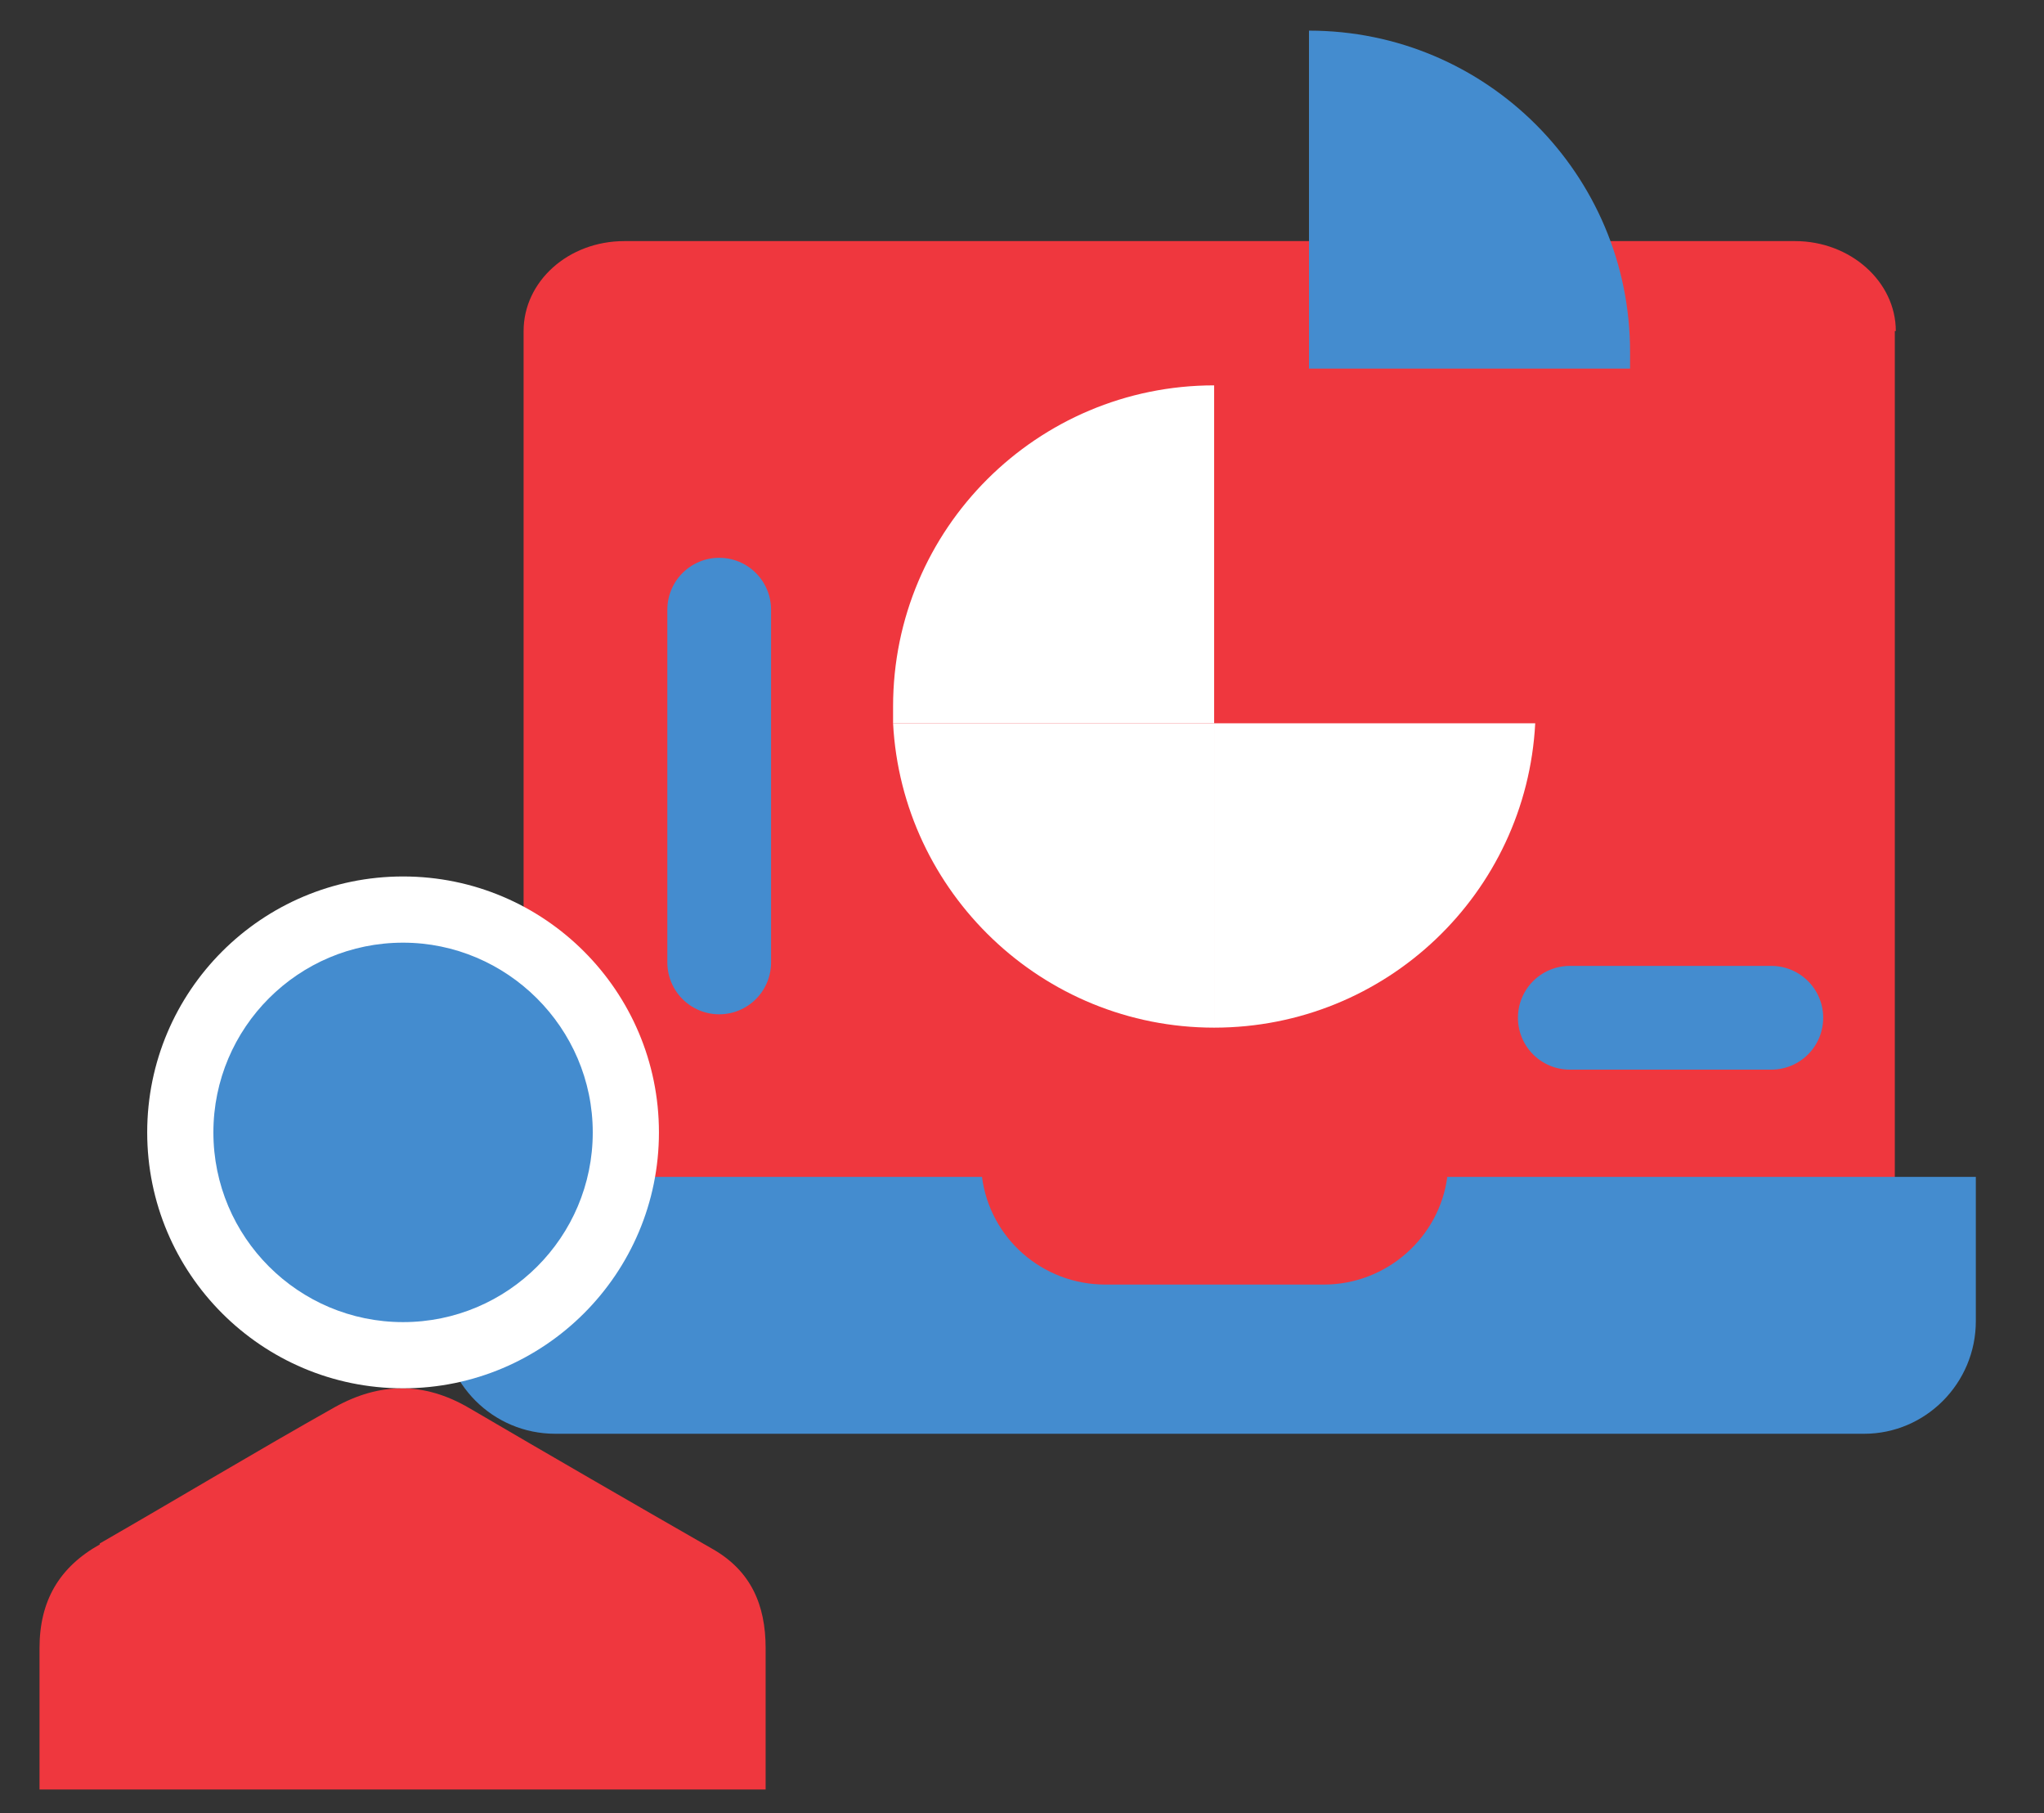
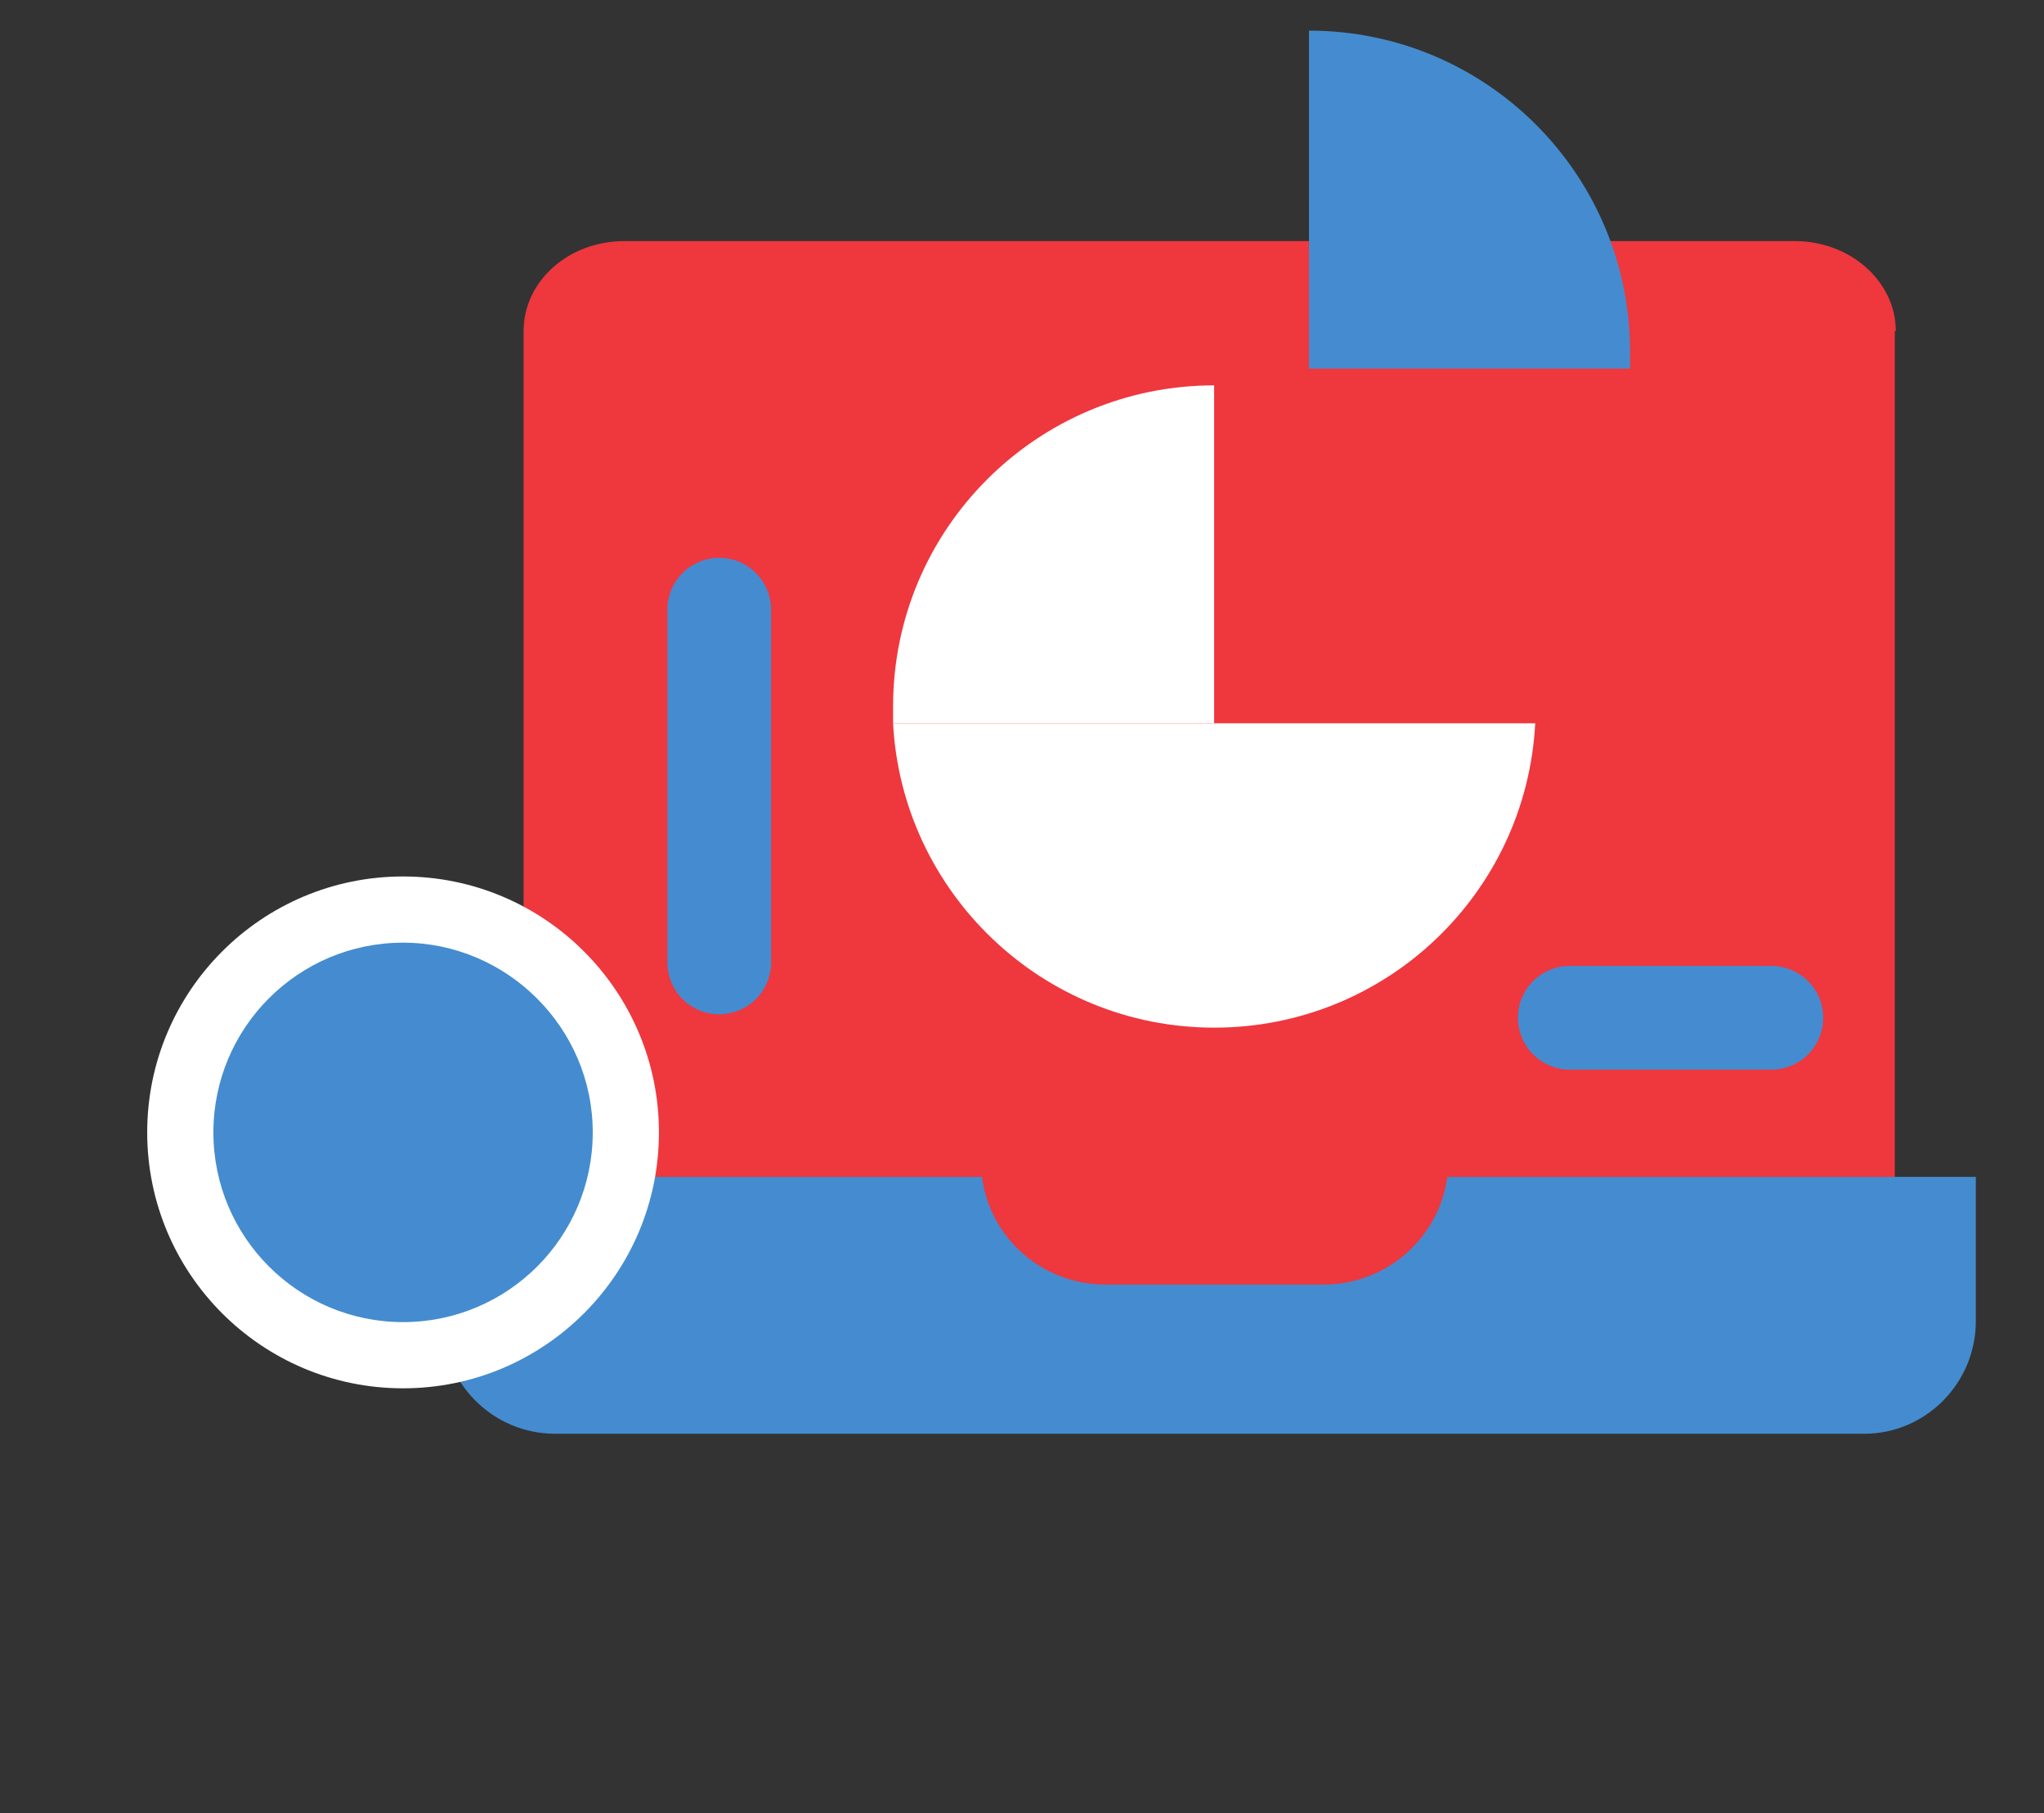
<svg xmlns="http://www.w3.org/2000/svg" id="Layer_1" data-name="Layer 1" version="1.1" viewBox="0 0 206.9 183.5">
  <rect x="0" y="0" width="206.9" height="183.5" fill="#333333" stroke="none" />
  <defs>
    <style>
      .cls-1 {
        fill: #448ccf;
      }

      .cls-1, .cls-2, .cls-3, .cls-4 {
        stroke-width: 0px;
      }

      .cls-2 {
        fill: #ef373e;
      }

      .cls-3 {
        fill: #000;
      }

      .cls-5 {
        fill: none;
        stroke: #448ccf;
        stroke-linecap: round;
        stroke-miterlimit: 10;
        stroke-width: 10.5px;
      }

      .cls-4 {
        fill: #fff;
      }
    </style>
  </defs>
  <path class="cls-2" d="M191.8,33.5v101.2H53V33.5c0-5,4.5-9.1,10.2-9.1h118.5c5.6,0,10.2,4.1,10.2,9.1Z" />
  <path class="cls-3" d="M179.3,100h-17.5c-1.6,0-3,1.3-3,3s1.3,3,3,3h17.5c1.6,0,3-1.3,3-3s-1.3-3-3-3Z" />
  <line class="cls-5" x1="72.8" y1="61.7" x2="72.8" y2="97.4" />
  <line class="cls-5" x1="158.9" y1="103" x2="179.3" y2="103" />
  <path class="cls-1" d="M200,119.1v14.6c0,6.3-5.1,11.4-11.3,11.4H56.2c-6.3,0-11.4-5.1-11.4-11.4v-14.6h54.6c.8,6.2,6.1,10.9,12.5,10.9h22.1c6.4,0,11.7-4.8,12.5-10.9h53.5Z" />
  <path class="cls-1" d="M165,35.6c0,.6,0,1.1,0,1.7h-32.5V3.1c18,0,32.5,14.6,32.5,32.5Z" />
  <g>
    <path class="cls-4" d="M122.9,39v34.2h-32.5c0-.6,0-1.1,0-1.7,0-18,14.6-32.5,32.5-32.5Z" />
    <path class="cls-4" d="M122.9,73.2v30.8c-17.4,0-31.6-13.7-32.5-30.8h32.5Z" />
    <path class="cls-4" d="M155.4,73.2c-.9,17.2-15.1,30.8-32.5,30.8v-30.8h32.5Z" />
  </g>
  <g>
-     <path class="cls-2" d="M10.1,156.2c8-4.6,15.8-9.3,23.8-13.8,4.5-2.5,9-2.6,13.6.1,8.2,4.8,16.5,9.6,24.7,14.3,3.8,2.2,5.3,5.6,5.3,10v14.3H4v-14.3c0-4.8,2-8.2,6.1-10.5Z" />
    <g>
      <path class="cls-1" d="M40.8,137.1c-12.4,0-22.5-10.1-22.5-22.5s10.1-22.5,22.5-22.5,22.5,10.1,22.5,22.5-10.1,22.5-22.5,22.5Z" />
      <path class="cls-4" d="M40.8,95.4c10.5,0,19.2,8.6,19.2,19.2s-8.6,19.2-19.2,19.2-19.2-8.6-19.2-19.2,8.6-19.2,19.2-19.2M40.8,88.7c-14.3,0-25.9,11.6-25.9,25.9s11.6,25.9,25.9,25.9,25.9-11.6,25.9-25.9-11.6-25.9-25.9-25.9h0Z" />
    </g>
  </g>
</svg>